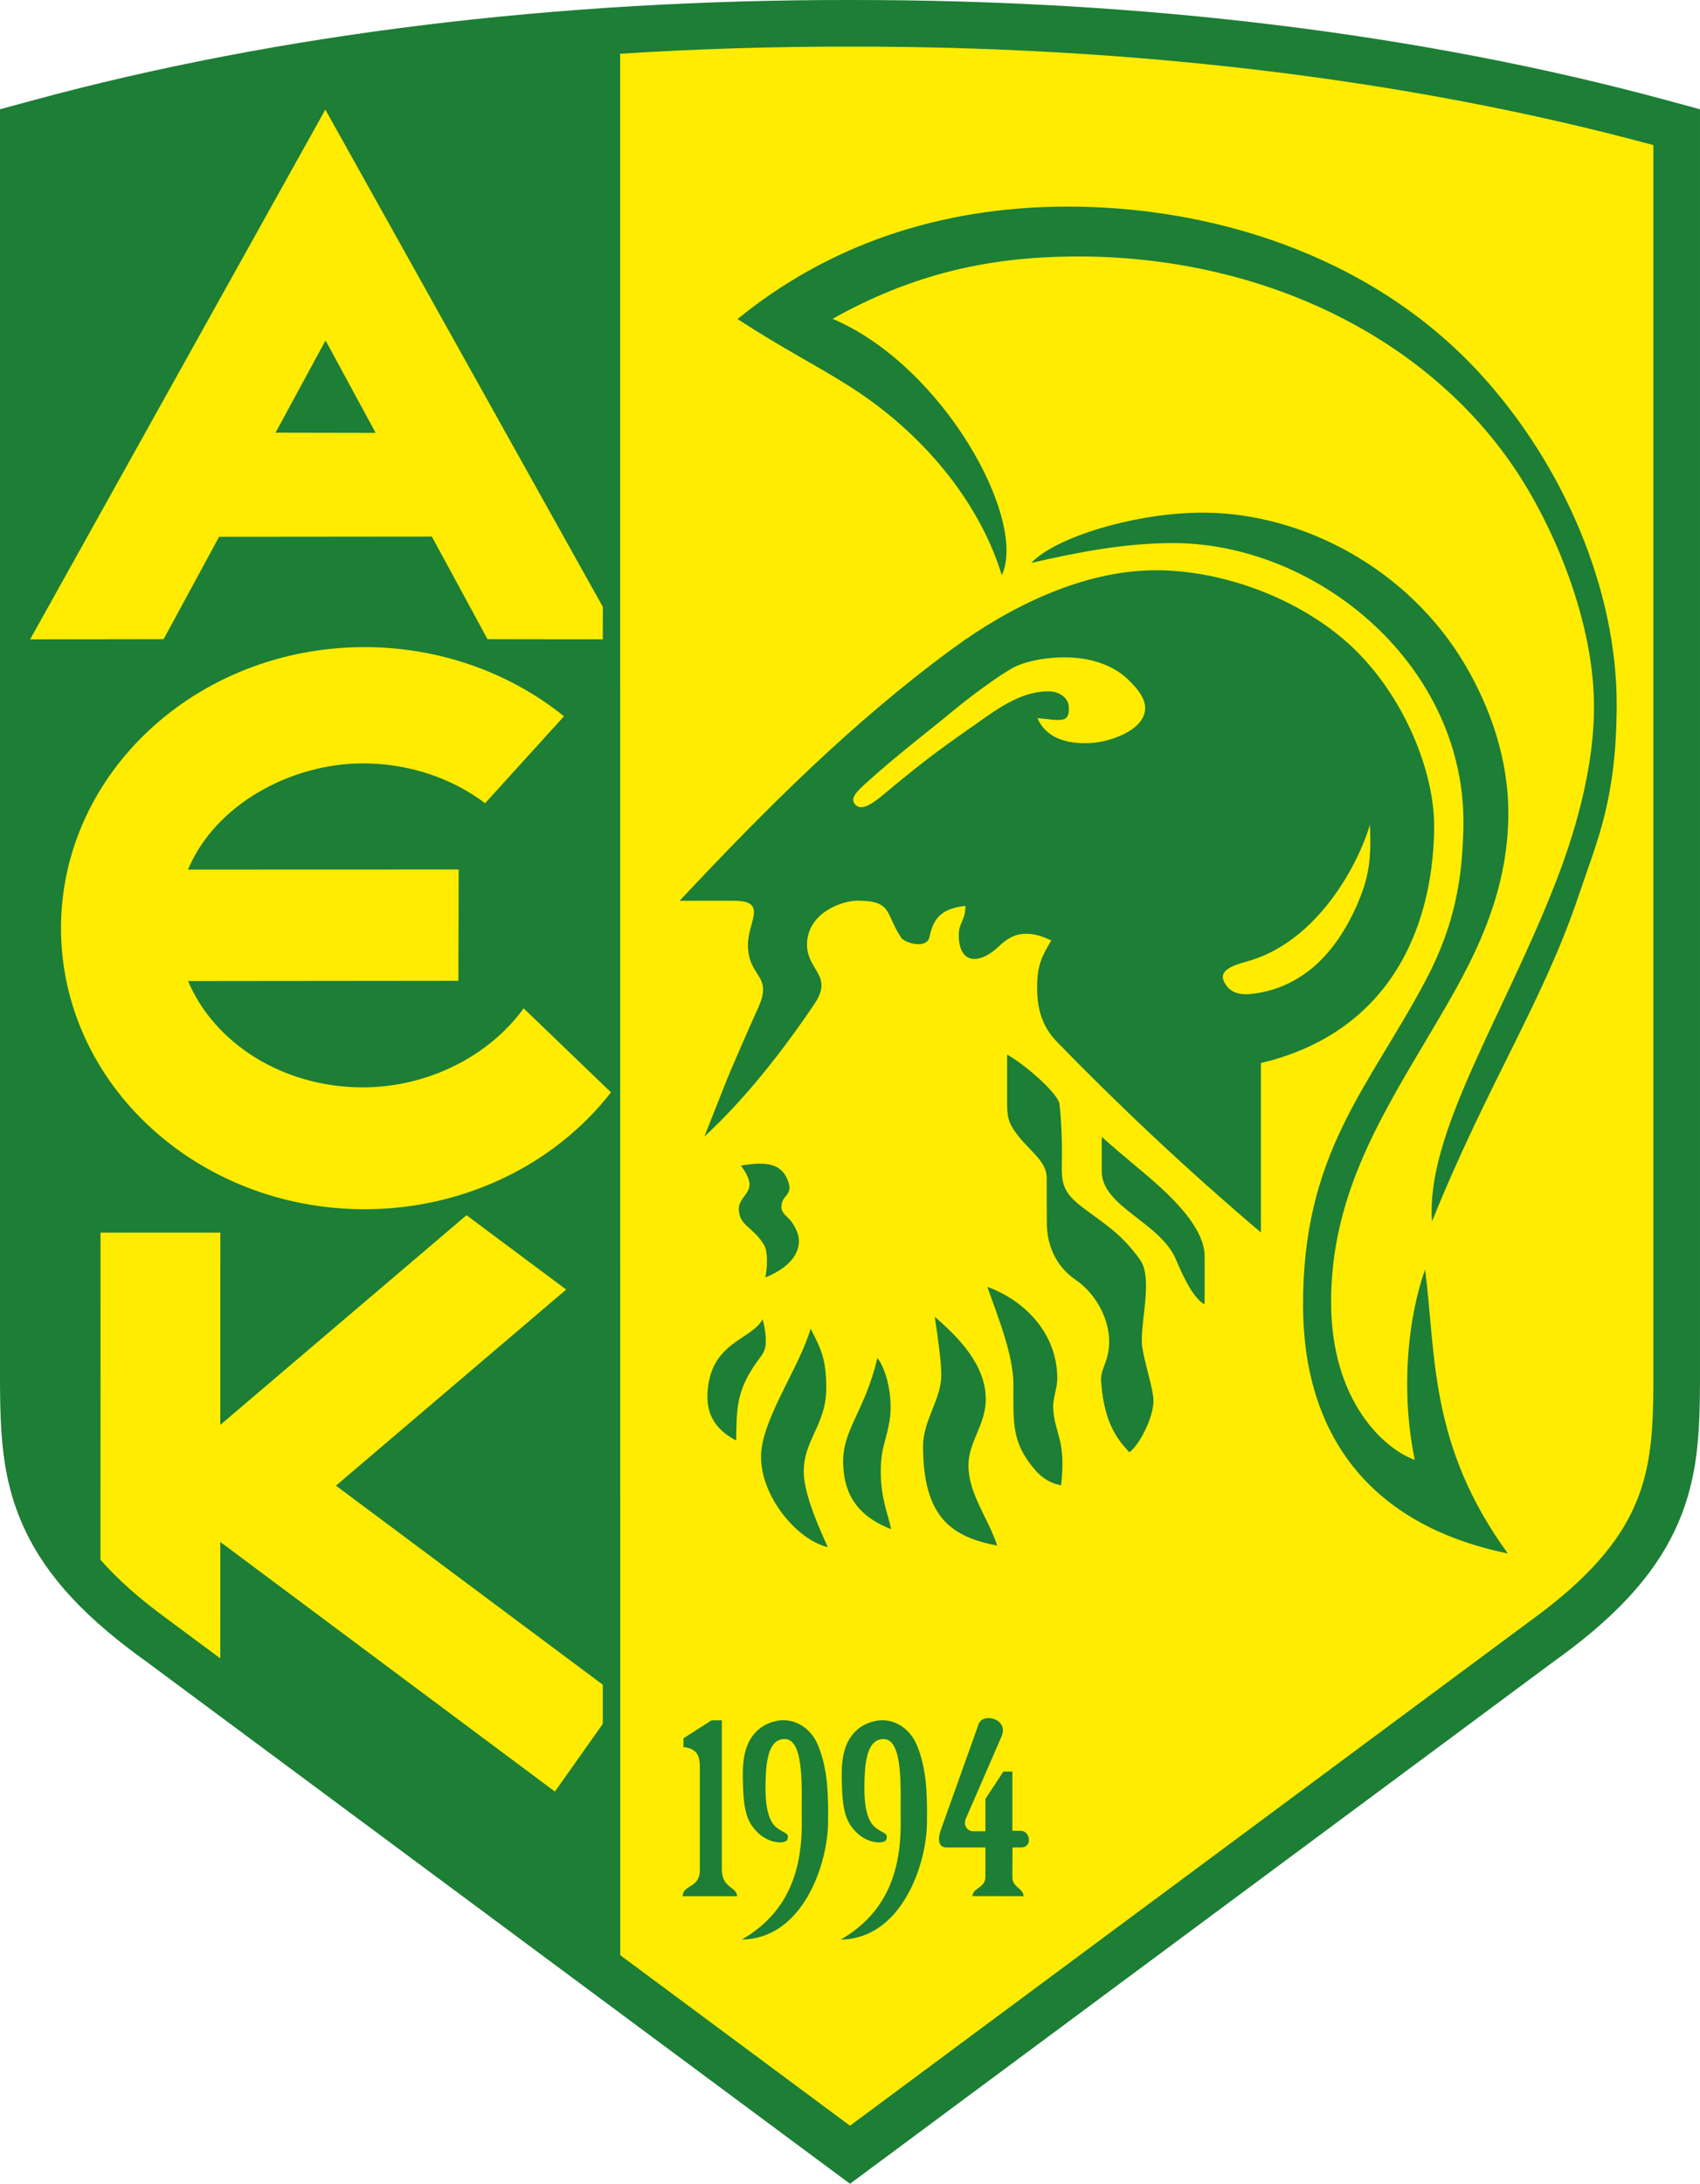
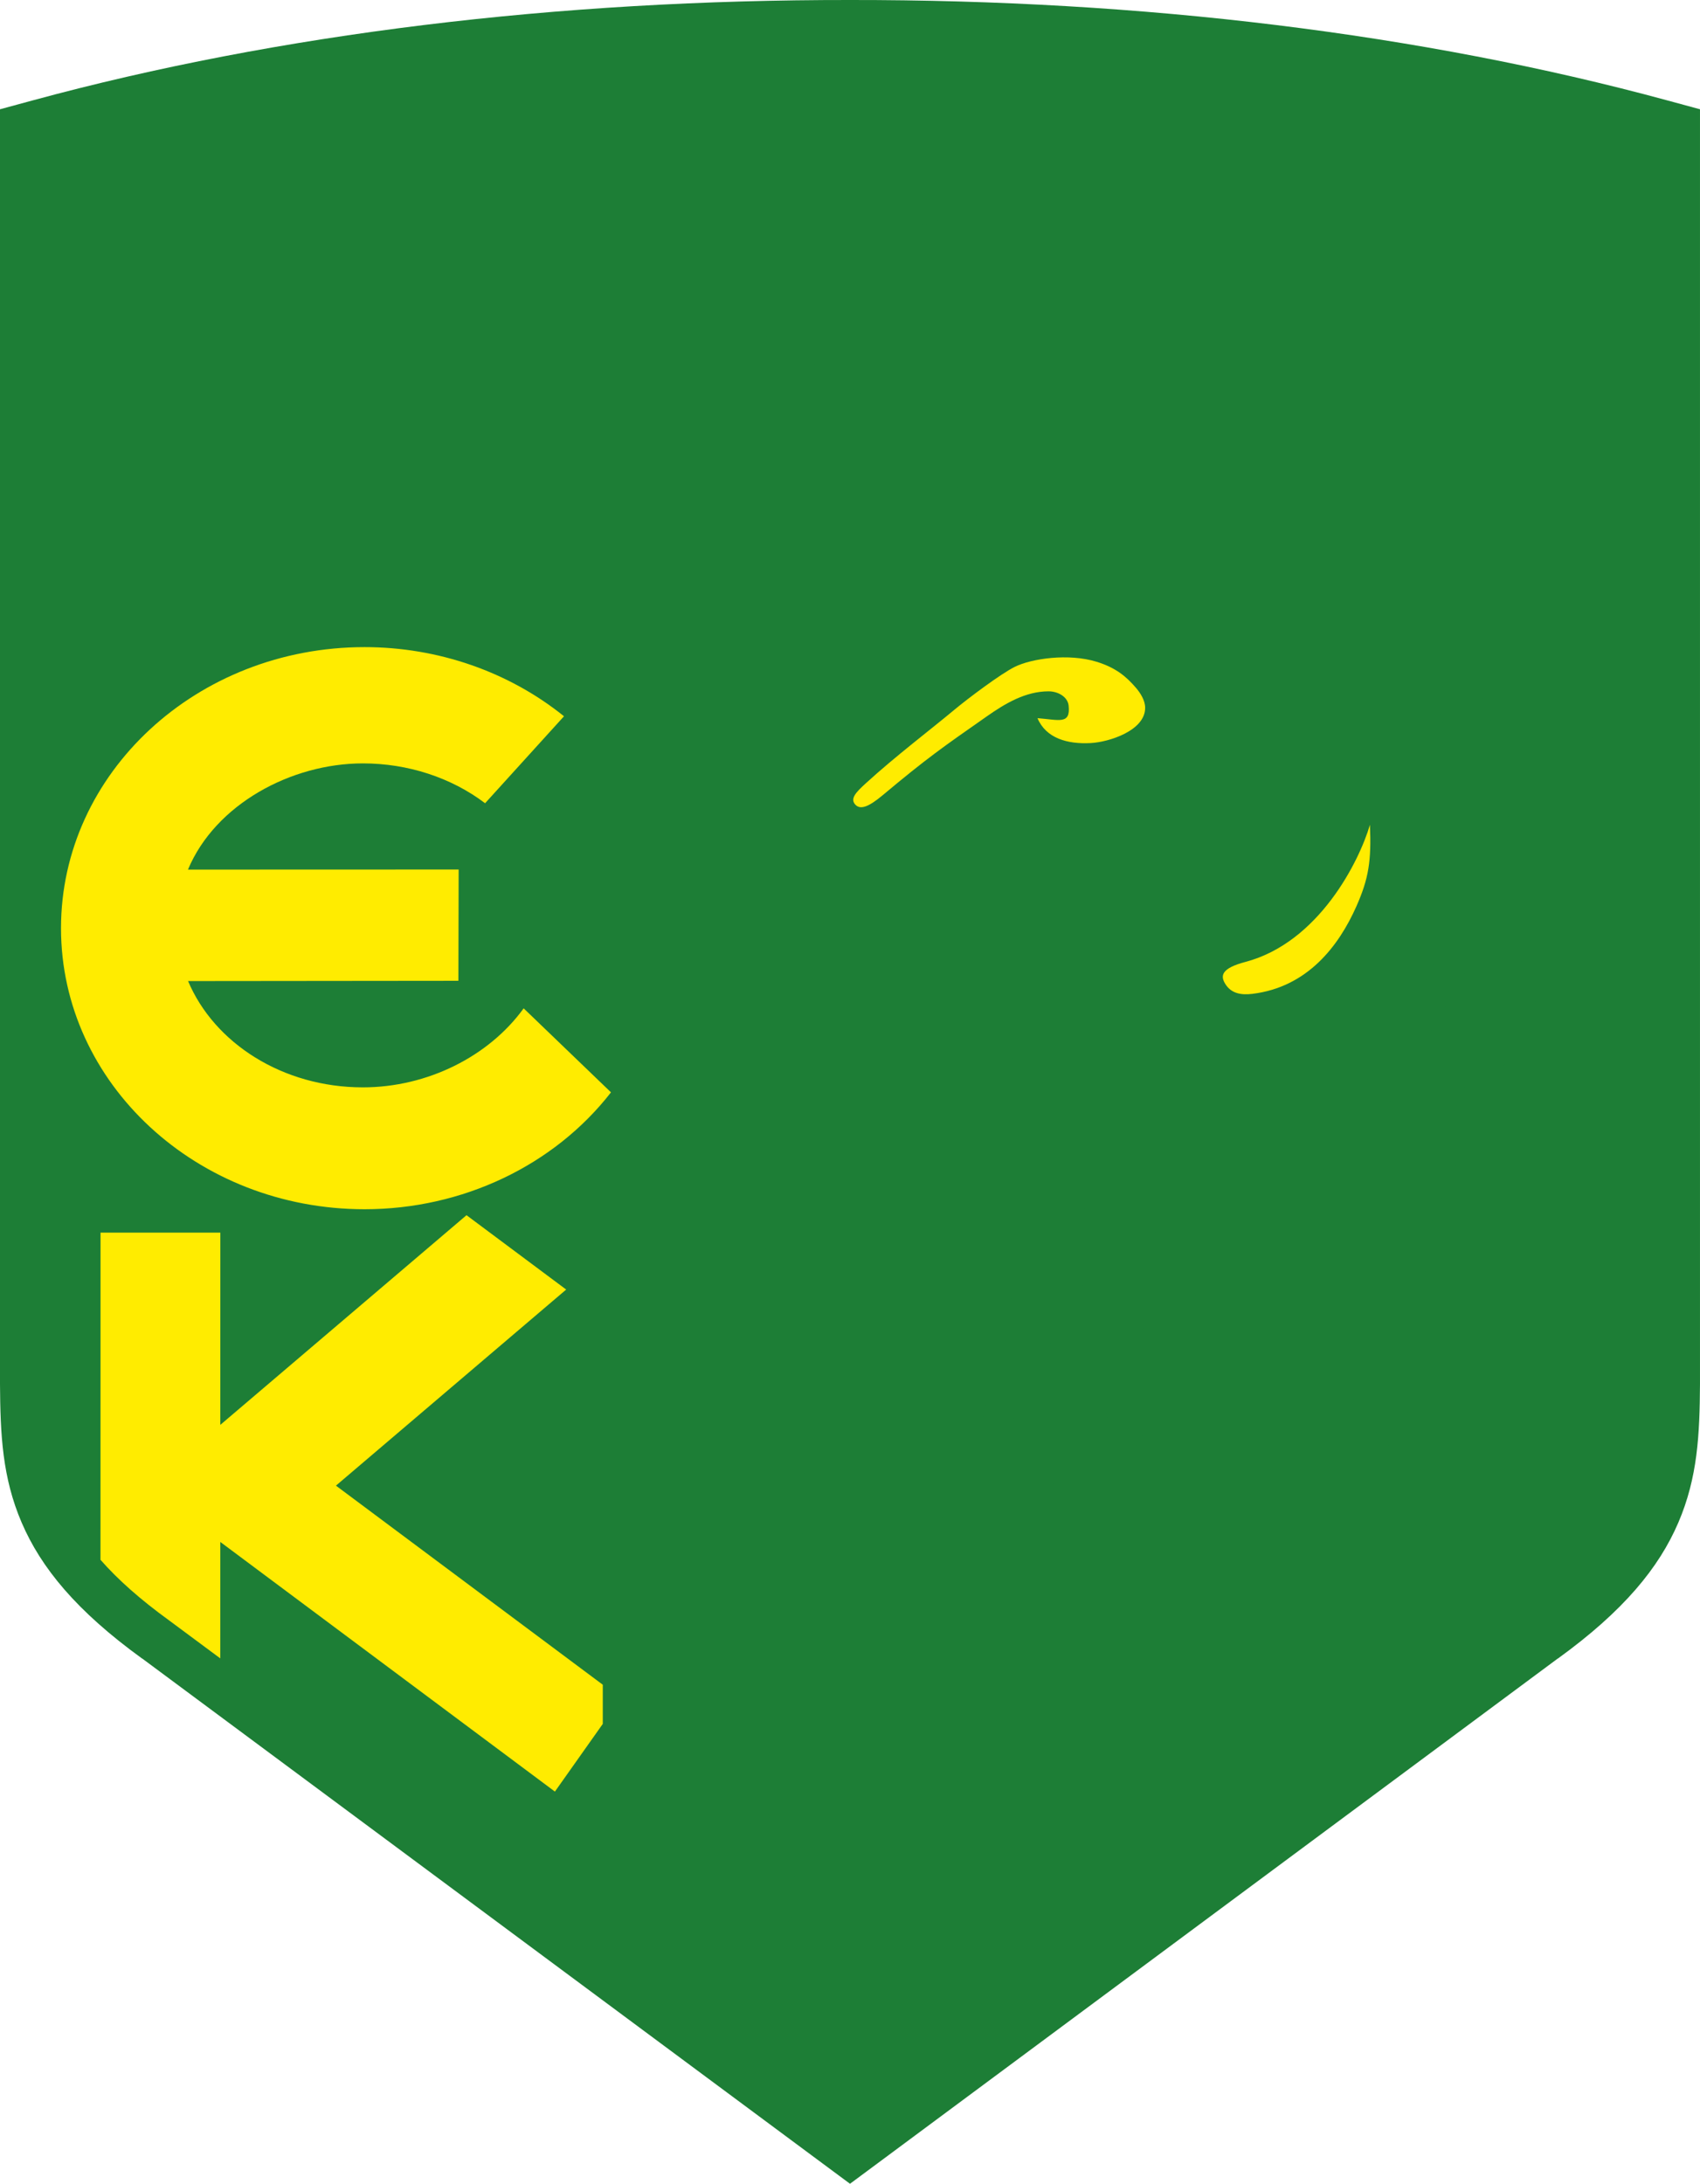
<svg xmlns="http://www.w3.org/2000/svg" width="451.3pt" height="579.59pt" viewBox="0 0 451.3 579.59" version="1.1">
  <defs>
    <clipPath id="clip1">
      <path d="M 0 0 L 451.301 0 L 451.301 579.59 L 0 579.59 Z M 0 0 " />
    </clipPath>
  </defs>
  <g id="surface1">
    <g clip-path="url(#clip1)" clip-rule="nonzero">
      <path style=" stroke:none;fill-rule:nonzero;fill:rgb(11.4%,49.399%,21.199%);fill-opacity:1;" d="M 451.297 29 L 442.602 26.641 C 409.863 17.746 374.992 11.094 338.844 6.652 C 302.371 2.172 264.34 -0.039 225.648 0 C 186.957 -0.039 148.926 2.172 112.453 6.652 C 76.305 11.094 41.434 17.746 8.695 26.641 L 0 29 L 0 367.359 C 0.086 380.664 0.598 392.113 5.75 404.109 C 10.887 416.059 20.242 427.539 37.734 440.199 L 37.746 440.18 L 218.273 574.121 L 225.648 579.59 L 233.023 574.121 L 413.551 440.18 L 413.566 440.199 C 431.055 427.539 440.414 416.059 445.547 404.109 C 450.699 392.113 451.215 380.664 451.297 367.359 L 451.297 367.312 " />
    </g>
-     <path style=" stroke:none;fill-rule:nonzero;fill:rgb(100%,92.2%,0%);fill-opacity:1;" d="M 225.648 12.367 C 205.133 12.348 184.75 12.98 164.633 14.266 L 164.656 518.922 L 225.648 564.18 L 406.289 430.156 C 437.207 407.777 438.781 390.965 438.926 367.312 L 438.926 38.512 C 374.098 20.949 300.734 12.297 225.648 12.367 " />
    <path style=" stroke:none;fill-rule:nonzero;fill:rgb(11.4%,49.399%,21.199%);fill-opacity:1;" d="M 234.324 456.566 C 231.984 456.547 229.473 457.5 227.816 458.863 C 224.141 461.891 223.371 466.477 223.449 471.812 C 223.582 480.238 224.316 483.348 227.461 486.434 C 230.516 489.43 235.02 489.539 235.355 488.074 C 235.738 486.395 234.586 486.762 232.379 485.027 C 229.926 483.102 229.41 478.316 229.469 473.922 C 229.539 468.453 229.953 461.578 234.523 461.555 C 240.023 461.523 238.973 475.598 239.098 482.945 C 239.344 497.457 234.82 508.016 223.199 514.785 C 239.395 514.547 245.922 494.832 246.078 484.02 C 246.195 476.277 246.008 469.375 243.391 463.152 C 241.516 458.699 237.742 456.598 234.324 456.566 " />
    <path style=" stroke:none;fill-rule:nonzero;fill:rgb(11.4%,49.399%,21.199%);fill-opacity:1;" d="M 271.023 490.324 C 274.277 490.324 273.422 485.914 271.02 485.914 L 268.754 485.914 L 268.754 470.18 L 266.371 470.18 L 261.602 477.449 L 261.602 486.035 C 261.137 486.035 258.605 486.047 258.172 486.027 C 257.055 485.977 255.523 484.707 256.477 482.516 L 265.973 460.637 C 267.715 456.012 260.508 454.359 259.688 457.895 L 249.68 485.914 C 249.023 487.746 248.906 490.328 251.258 490.324 L 261.602 490.324 L 261.602 498.191 C 261.602 501.074 258.168 501.105 258.164 503.238 L 271.715 503.254 C 271.715 501.211 268.727 500.938 268.754 498.207 L 268.785 490.324 " />
    <path style=" stroke:none;fill-rule:nonzero;fill:rgb(11.4%,49.399%,21.199%);fill-opacity:1;" d="M 191.621 496.227 L 191.621 456.586 L 188.883 456.59 L 181.438 461.359 L 181.449 463.691 C 185.273 464.082 185.77 466.379 185.781 468.867 L 185.781 496.406 C 185.793 501.129 181.234 500.188 181.246 503.262 L 195.672 503.262 C 195.637 500.758 191.688 501.191 191.621 496.227 " />
    <path style=" stroke:none;fill-rule:nonzero;fill:rgb(11.4%,49.399%,21.199%);fill-opacity:1;" d="M 208.066 456.555 C 205.727 456.535 203.215 457.492 201.562 458.855 C 197.887 461.883 197.113 466.465 197.195 471.805 C 197.324 480.23 198.059 483.34 201.203 486.418 C 204.258 489.422 208.766 489.531 209.098 488.062 C 209.48 486.383 208.328 486.75 206.121 485.016 C 203.668 483.09 203.156 478.305 203.215 473.914 C 203.285 468.445 203.695 461.566 208.27 461.543 C 213.762 461.516 212.719 475.59 212.84 482.934 C 213.086 497.449 208.562 508.008 196.945 514.773 C 213.137 514.535 219.664 494.82 219.824 484.004 C 219.938 476.27 219.75 469.363 217.133 463.145 C 215.258 458.688 211.488 456.59 208.066 456.555 " />
    <path style=" stroke:none;fill-rule:nonzero;fill:rgb(11.4%,49.399%,21.199%);fill-opacity:1;" d="M 202.906 330.562 C 203.879 332.227 203.727 336.457 203.16 339.059 C 209.746 336.359 212.23 332.633 212.082 329.121 C 212.012 327.438 211.172 325.777 210.191 324.344 C 209.344 323.105 207.441 322.117 207.441 320.375 C 207.441 316.926 210.738 317.43 209.148 313.297 C 207.426 308.82 203.492 308.195 196.676 309.367 C 197.539 310.473 198.984 312.613 198.973 314.426 C 198.957 316.777 196.137 318.293 196.137 320.766 C 196.137 325.438 199.969 325.52 202.906 330.562 " />
-     <path style=" stroke:none;fill-rule:nonzero;fill:rgb(11.4%,49.399%,21.199%);fill-opacity:1;" d="M 380.715 219.078 C 380.715 204.078 371.992 182.68 356.641 169.645 C 343.094 158.137 323.656 151.238 306.453 151.355 C 287.402 151.484 268.168 160.949 252.949 172.105 C 225.852 191.965 202.629 215.41 180.414 239.07 C 184.449 239.07 191.547 239.039 195.035 239.066 C 203.871 239.133 198.559 244.691 198.559 250.699 C 198.559 259.785 205.504 258.461 201.121 267.832 C 199.605 271.07 193.902 284.18 193.004 286.449 L 186.98 301.664 C 198.047 291.422 207.91 278.746 216.211 266.445 C 221.402 258.75 214.078 257.629 214.242 250.465 C 214.441 242.102 223.797 239.051 227.496 239.047 C 236.934 239.023 234.914 242.266 239.199 248.824 C 240.184 250.328 246.105 252.004 246.766 248.633 C 247.816 243.27 250.461 241.086 256.289 240.426 C 256.289 244.406 254.531 244.781 254.531 248.141 C 254.531 255.988 259.98 256.035 265.039 251.285 C 267.824 248.672 271.461 245.91 279.086 249.602 C 276.617 253.789 275.328 256.09 275.328 262.086 C 275.328 267.246 276.367 272.176 280.609 276.535 C 296.73 293.098 314.48 309.914 334.738 327.117 L 334.738 282.141 C 371.273 273.438 380.715 242.836 380.715 219.078 " />
    <path style=" stroke:none;fill-rule:nonzero;fill:rgb(100%,92.2%,0%);fill-opacity:1;" d="M 289.578 197.211 C 283.375 197.551 277.688 195.953 275.422 190.609 C 281.156 191.043 284.23 192.387 283.688 187.273 C 283.438 184.934 280.875 183.484 278.371 183.484 C 272.207 183.477 266.746 186.789 262.055 190.07 C 250.289 198.301 246.121 201.18 234.328 211.055 C 230.406 214.336 228.328 214.926 227.055 213.547 C 225.594 211.969 227.25 210.262 229.832 207.906 C 237.719 200.699 247.035 193.66 253.398 188.344 C 256.898 185.422 265.715 178.797 269.422 176.973 C 273.871 174.781 283.691 173.332 291.148 175.648 C 296.145 177.199 298.941 179.488 301.574 182.566 C 302.77 183.965 304.004 185.914 304.004 187.863 C 304.004 193.922 294.406 196.949 289.578 197.211 " />
    <path style=" stroke:none;fill-rule:nonzero;fill:rgb(100%,92.2%,0%);fill-opacity:1;" d="M 332.52 263.77 C 329.562 264.137 326.793 263.758 325.176 260.977 C 323.988 258.93 324.258 256.977 330.617 255.301 C 350.141 250.145 360.879 228.504 363.68 218.898 C 364.086 228.492 363.34 233.176 360.102 240.5 C 355.391 251.152 347.047 261.984 332.52 263.77 " />
    <path style=" stroke:none;fill-rule:nonzero;fill:rgb(11.4%,49.399%,21.199%);fill-opacity:1;" d="M 302.613 334.301 C 297.594 327.348 293.652 325.184 287.414 320.469 C 281.957 316.344 281.766 313.848 281.895 308.211 C 281.992 304.098 281.828 297.902 281.266 293.016 C 280.969 290.41 272.691 282.938 267.363 279.887 L 267.363 293.254 C 267.363 297.289 268.277 298.855 270.227 301.371 C 273.574 305.688 277.867 308.309 277.867 312.539 C 277.867 314.375 277.871 324.395 277.926 325.566 C 278.191 331.395 280.848 336.445 285.402 339.562 C 291.816 343.945 294.445 351.102 294.453 355.93 C 294.457 361.516 292.094 363.152 292.309 366.531 C 293.082 378.707 297.609 382.965 299.824 385.453 C 302.621 383.352 306.07 376.281 306.215 372.082 C 306.332 368.57 303.121 359.824 303.109 355.977 C 303.082 349.289 305.965 338.938 302.613 334.301 " />
    <path style=" stroke:none;fill-rule:nonzero;fill:rgb(11.4%,49.399%,21.199%);fill-opacity:1;" d="M 307.734 314.84 C 303.566 311.02 298.551 307.176 292.477 301.727 L 292.477 310.875 C 292.477 320.285 308.016 324.418 312.176 334.266 C 314.484 339.738 316.945 344.59 319.75 346.191 C 319.867 343.969 319.789 334.414 319.789 333.375 C 319.789 326.48 312.469 319.176 307.734 314.84 " />
    <path style=" stroke:none;fill-rule:nonzero;fill:rgb(11.4%,49.399%,21.199%);fill-opacity:1;" d="M 392.887 99.125 C 363.359 66.98 320.453 54.789 283.312 54.832 C 248.941 54.875 219.57 65.324 195.789 84.676 C 207.832 92.535 217.164 97.188 225.707 102.648 C 247.078 116.316 260.703 135.297 265.949 152.688 C 272.805 137.898 250.477 97.16 221.039 84.617 C 242.398 72.625 262.594 68.281 284.539 68.074 C 335.023 67.59 380.648 89.887 404.152 127.504 C 413.676 142.75 423.07 165.965 423.16 187.277 C 423.227 201.223 419.555 217.27 413.117 233.859 C 399.223 269.68 378.406 300.84 380.16 324.188 C 394.531 288.414 409.512 266.055 418.961 238.062 C 424.184 222.605 429.094 212.211 429.18 187.176 C 429.281 156.445 415.012 123.211 392.887 99.125 " />
    <path style=" stroke:none;fill-rule:nonzero;fill:rgb(11.4%,49.399%,21.199%);fill-opacity:1;" d="M 375.582 387.473 C 367.613 384.629 353.367 372.059 353.367 345.559 C 353.367 318.484 365.48 298.152 378.344 276.48 C 388.637 259.137 400.219 240.594 400.418 216.344 C 400.539 201.621 395.629 187.891 389.102 176.727 C 374.055 150.98 346.02 136.293 319.906 136.062 C 301.996 135.906 280.211 142.492 273.773 149.402 C 286.91 146.379 298.379 144.262 310.66 144.137 C 349.562 143.746 389.703 176.777 388.48 220.164 C 388.137 232.449 386.578 244.965 378.402 260.34 C 363.219 288.887 345.758 306.051 345.922 346.672 C 346.059 380.105 362.891 404.605 400.297 412.312 C 379.32 383.559 381.238 359.496 378.324 336.957 C 373.598 350.172 371.852 369.508 375.582 387.473 " />
    <path style=" stroke:none;fill-rule:nonzero;fill:rgb(11.4%,49.399%,21.199%);fill-opacity:1;" d="M 261.695 371.363 C 261.695 362.488 254.832 355.227 248.145 349.496 C 249.094 355.727 249.879 361.395 249.879 364.984 C 249.879 371.398 245.047 376.977 245.047 383.781 C 245.047 402.594 252.48 407.883 264.734 410.219 C 262.297 402.844 257.148 396.582 257.094 388.996 C 257.047 382.688 261.695 378.199 261.695 371.363 " />
    <path style=" stroke:none;fill-rule:nonzero;fill:rgb(11.4%,49.399%,21.199%);fill-opacity:1;" d="M 236.148 377.102 C 237.062 371.836 235.734 364.141 232.93 360.398 C 229.562 374.66 223.641 379.422 223.828 388.281 C 223.98 395.363 226.586 401.996 236.566 405.859 C 235.922 402.328 233.754 397.715 233.824 390.305 C 233.883 384.047 235.094 383.172 236.148 377.102 " />
    <path style=" stroke:none;fill-rule:nonzero;fill:rgb(11.4%,49.399%,21.199%);fill-opacity:1;" d="M 219.34 368.488 C 219.348 361.078 218.176 358.395 215.195 352.629 C 212.391 362.445 203.07 375.488 202.113 385.043 C 201.035 395.848 210.953 408.504 219.758 410.629 C 217.801 406.312 213.496 396.906 213.379 390.898 C 213.203 382.195 219.324 378.289 219.34 368.488 " />
    <path style=" stroke:none;fill-rule:nonzero;fill:rgb(11.4%,49.399%,21.199%);fill-opacity:1;" d="M 202.469 350.129 C 199.484 355.719 188.281 356.152 187.805 370.156 C 187.586 376.672 191.277 380.168 195.438 382.316 C 195.531 373.777 195.531 369.215 200.68 361.809 C 202.117 359.75 203.305 358.797 203.305 355.969 C 203.305 354.199 203.066 352.477 202.469 350.129 " />
    <path style=" stroke:none;fill-rule:nonzero;fill:rgb(11.4%,49.399%,21.199%);fill-opacity:1;" d="M 280.672 365.879 C 280.672 353.598 271.719 345.039 262.113 341.535 C 264.602 348.727 269.031 359.324 269.031 367.492 C 269.031 376.695 268.602 381.758 273.109 388.016 C 275.582 391.453 277.852 393.438 281.688 394.227 C 283.117 381.863 279.871 380.559 279.586 373.594 C 279.484 371.172 280.672 368.445 280.672 365.879 " />
-     <path style=" stroke:none;fill-rule:nonzero;fill:rgb(100%,92.2%,0%);fill-opacity:1;" d="M 86.422 90.355 L 99.723 114.883 L 73.148 114.836 Z M 58.16 142.477 L 114.652 142.422 L 129.41 169.637 L 160.02 169.68 L 160.039 161.078 L 86.367 29.086 L 8 169.688 L 43.438 169.637 " />
    <path style=" stroke:none;fill-rule:nonzero;fill:rgb(100%,92.2%,0%);fill-opacity:1;" d="M 150.305 342.258 L 123.844 322.523 L 58.488 378.168 L 58.496 327.156 L 26.691 327.152 L 26.676 413.98 C 31.203 419.148 37.16 424.473 45.012 430.156 L 58.477 440.148 L 58.484 409.246 L 147.312 475.5 L 160.02 457.535 L 160.02 447.137 L 89.184 394.301 " />
    <path style=" stroke:none;fill-rule:nonzero;fill:rgb(100%,92.2%,0%);fill-opacity:1;" d="M 96.785 320.941 C 122.711 320.941 147.066 309.387 162.199 289.918 L 139.016 267.621 C 129.801 280.352 113.496 288.594 96.328 288.594 C 75.016 288.594 56.855 276.84 49.93 260.383 L 121.691 260.312 L 121.758 230.777 L 49.902 230.801 C 57.152 213.445 77.332 202.609 96.328 202.609 C 108.254 202.609 119.785 206.363 128.777 213.184 L 149.723 190.102 C 135.055 178.273 116.242 171.75 96.785 171.75 C 52.285 171.75 16.195 205.156 16.195 246.348 C 16.195 287.539 52.285 320.941 96.785 320.941 " />
  </g>
</svg>